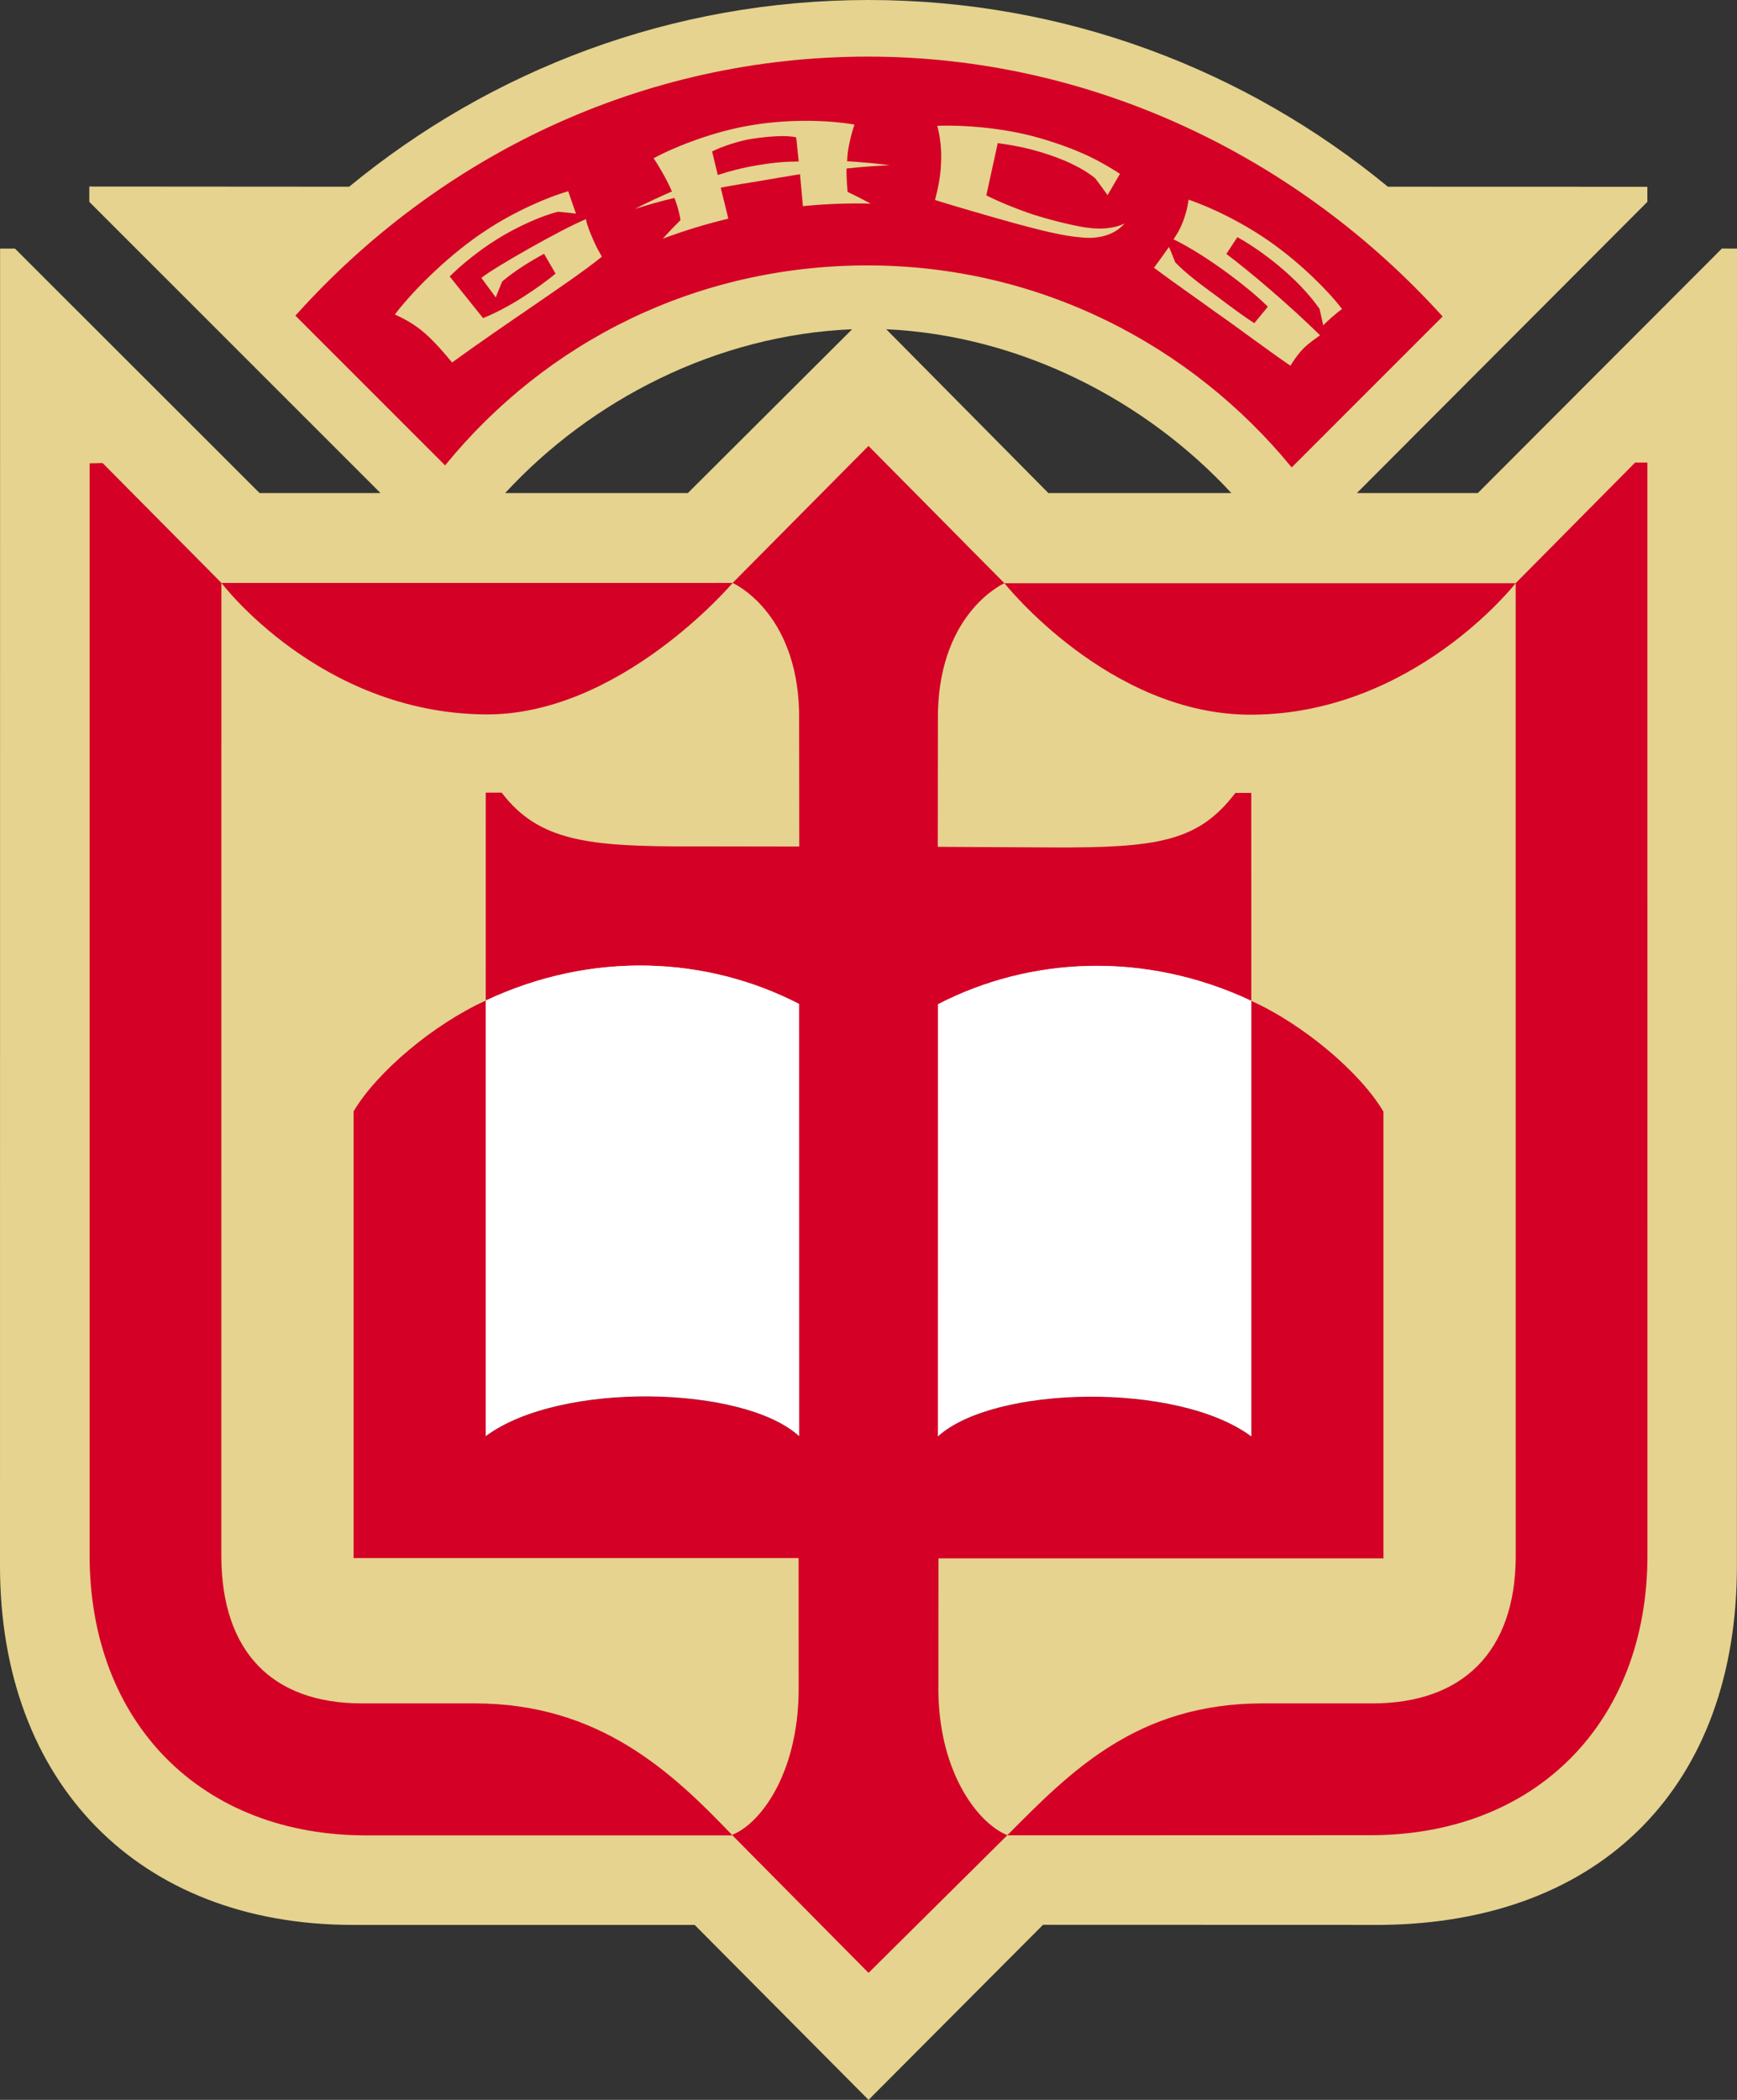
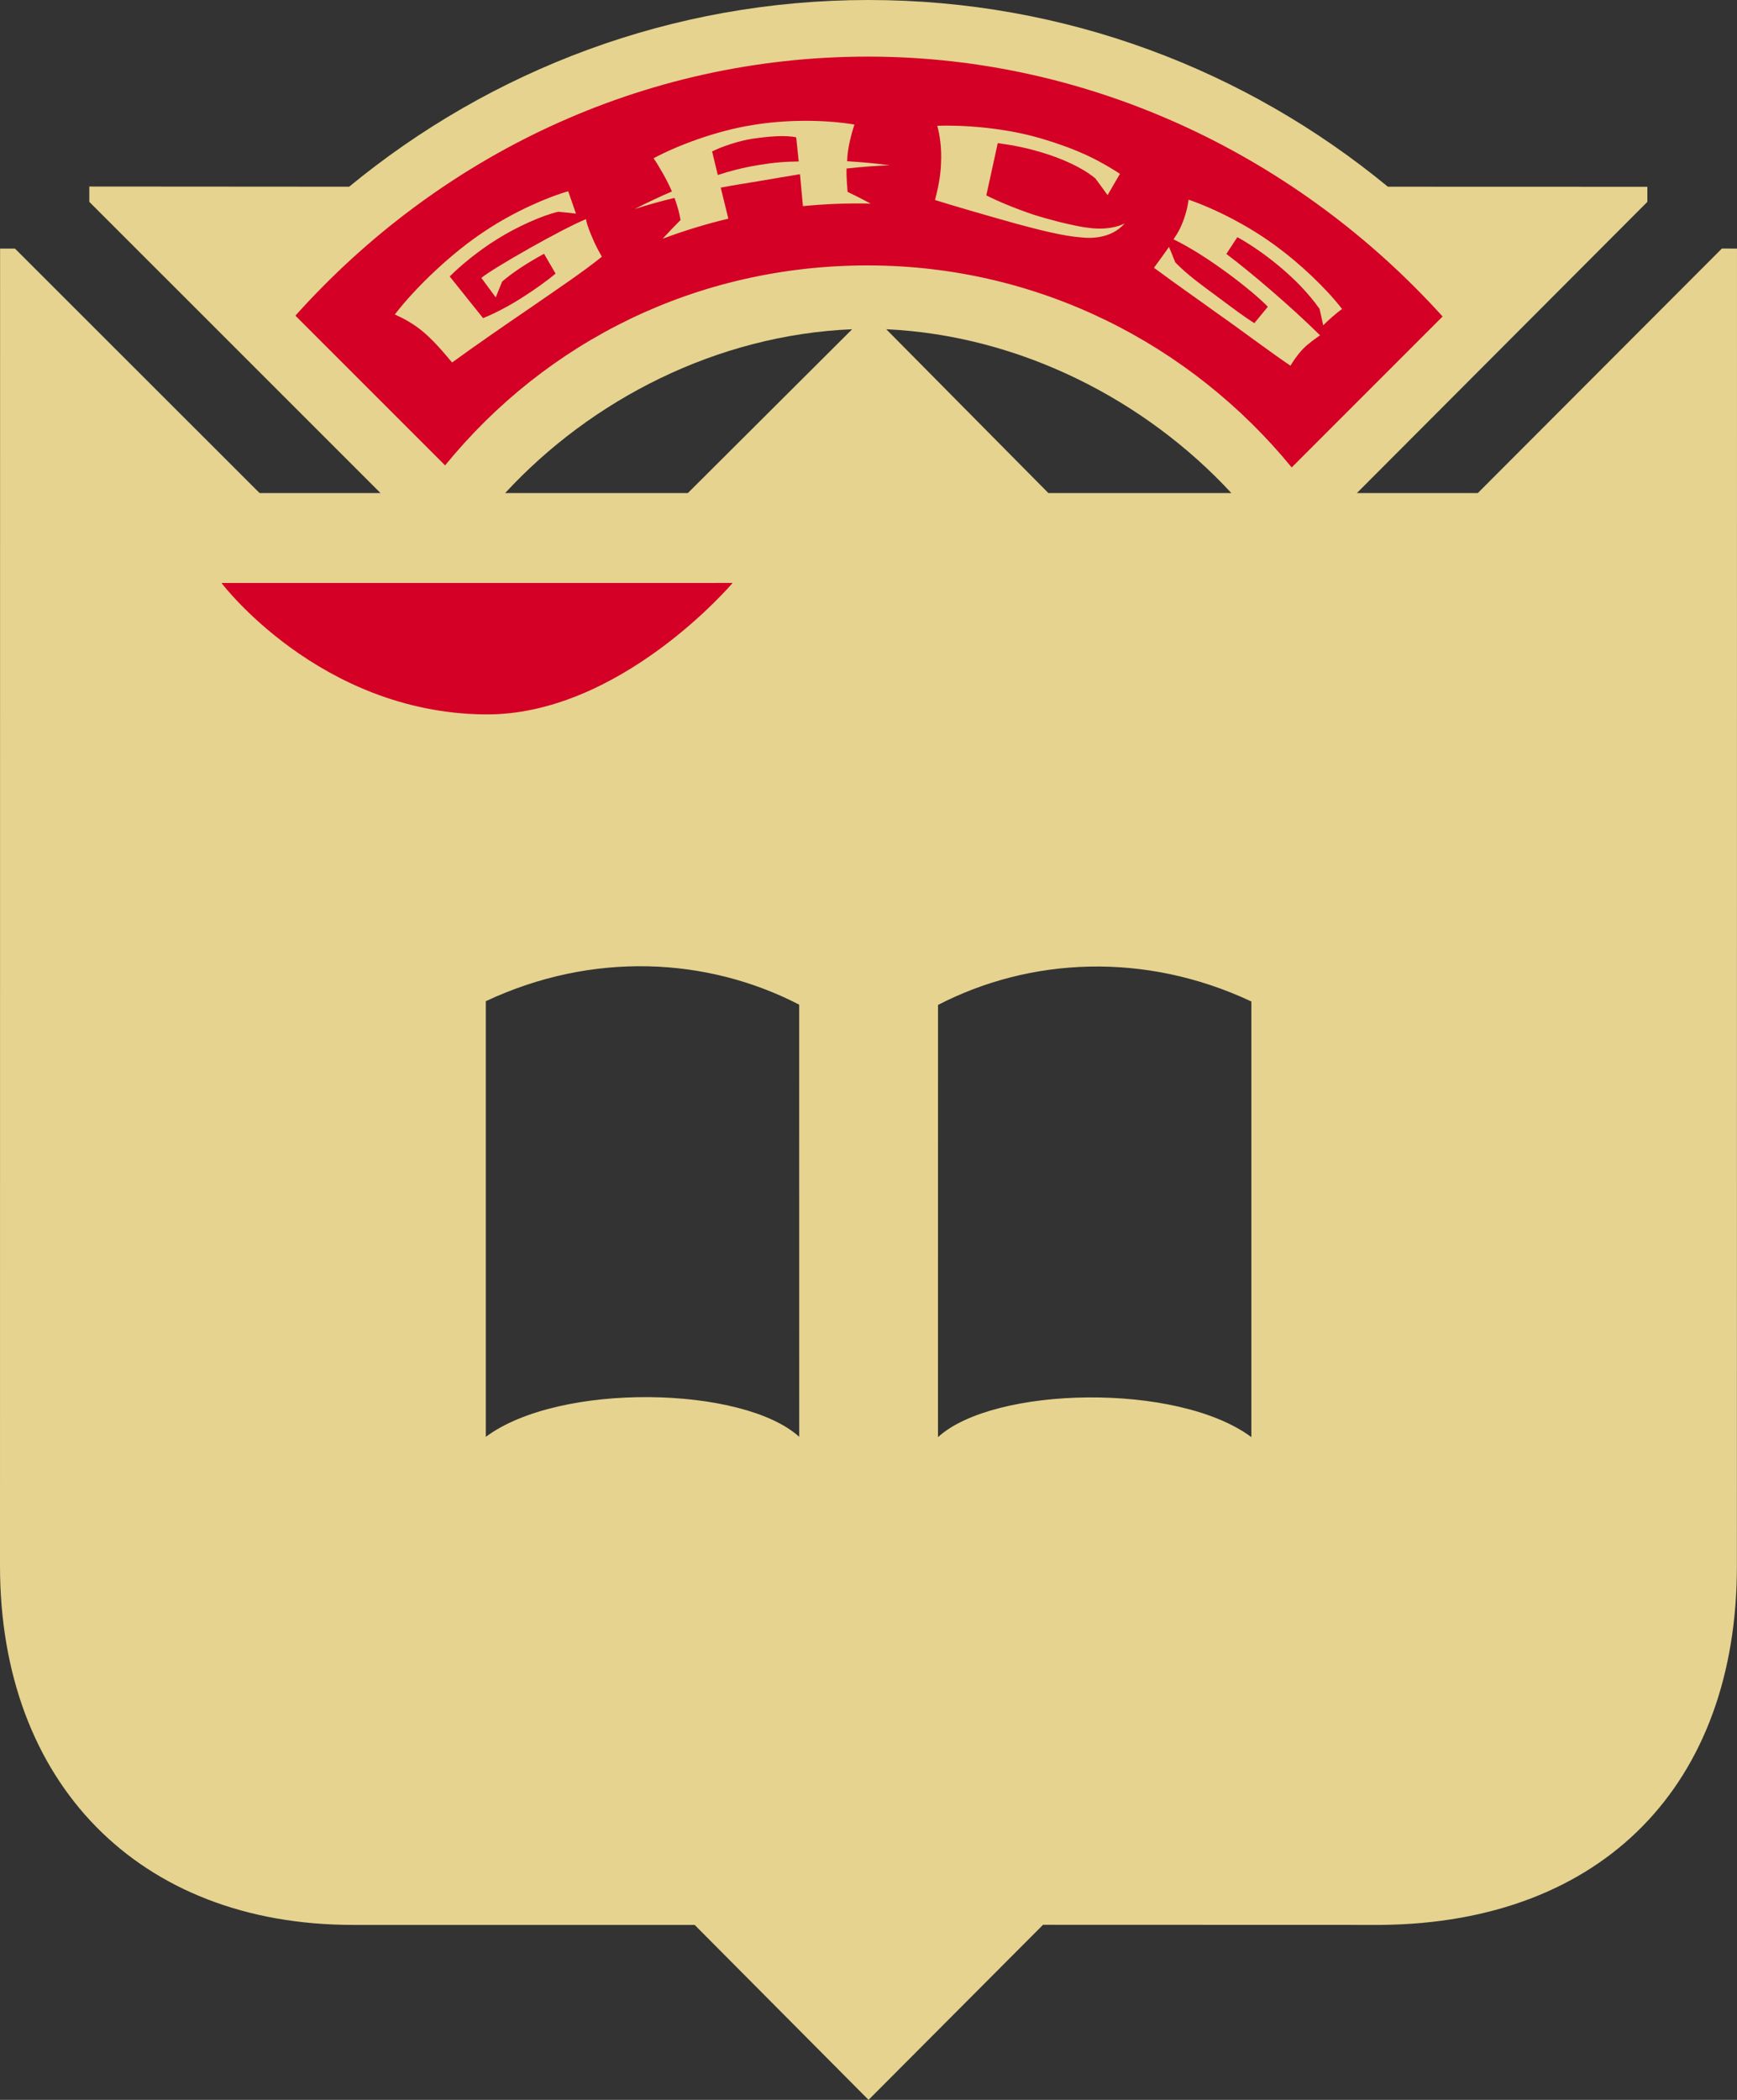
<svg xmlns="http://www.w3.org/2000/svg" version="1.1" id="Layer_1" x="0px" y="0px" width="324.222px" height="391.895px" viewBox="0 0 324.222 391.895" enable-background="new 0 0 324.222 391.895" xml:space="preserve">
  <rect x="0" y="0" width="324.222" height="391.895" fill="#333333" stroke="none" />
  <path fill="#E5D38F" d="M321.406,46.381l-45.558,45.633h-22.574l54.216-54.342V34.86l-48.436-0.015  C232.586,13.062,198.855,0,162.113,0C125.369,0,91.638,13.062,65.17,34.845l-48.5-0.033l-0.001,2.86L71.02,92.014H48.448  L2.797,46.398l-2.781-0.001L0,292.256c0,40.381,25.796,66.988,65.893,66.988h63.77l32.458,32.65l32.565-32.67l63.194,0.02  c41.438-0.43,66.324-26.336,66.324-66.953l0.017-245.893L321.406,46.381z M90.681,268.154v-81.301  c19.901-9.345,41.303-8.235,58.49,0.643l0.008,80.659C138.761,258.662,104.5,257.883,90.681,268.154z M128.398,92.014H94.297  c16.123-17.478,39.556-29.506,64.761-30.567L128.398,92.014z M229.838,92.014h-34.156l-30.257-30.567  C190.425,62.608,213.807,74.679,229.838,92.014z M233.577,268.207c-13.818-10.271-48.08-9.492-58.496,0l0.006-80.659  c17.189-8.877,38.59-9.986,58.49-0.641V268.207z" />
  <path fill="#D40026" d="M141.489,30.816c3.147-0.515,5.121-0.655,7.599-0.682c-0.157-1.501-0.314-3-0.472-4.499  c-1.98-0.457-5.162-0.174-8.196,0.26c-2.434,0.371-5.657,1.438-7.5,2.371c0.354,1.464,0.705,2.929,1.06,4.395  C136.142,31.945,138.612,31.299,141.489,30.816z" />
  <g>
    <path fill="#D40026" d="M161.949,49.534c31.838,0,60.285,14.669,79.156,37.703l28.17-28.171   c-26.787-29.627-65.262-48.501-107.262-48.501c-42.165,0-80.103,18.506-106.876,48.344L83.08,86.853   C101.948,63.723,130.039,49.534,161.949,49.534z M218.199,46.08c0.406,0.96,0.795,1.919,1.17,2.88   c2.307,2.39,5.014,4.289,7.904,6.439c2.621,1.962,4.963,3.719,6.855,4.914c0.838-1.021,1.682-2.041,2.521-3.061   c-2.568-2.72-11.062-9.431-17.602-12.586c0.227-0.419,0.973-1.259,1.758-3.298c0.76-1.974,1.002-3.629,1.049-4.109   c5.184,1.8,11.549,5.057,16.668,8.92c3.896,2.857,8.988,7.568,11.986,11.497c-1.012,0.688-2.662,2.164-3.525,3.039   c-0.211-1.02-0.436-2.04-0.678-3.06c-1.941-2.791-4.732-5.684-7.846-8.227c-2.125-1.755-4.875-3.725-7.498-5.168   c-0.686,1.044-1.367,2.086-2.053,3.131c4.494,3.378,11.867,9.642,17.49,15.182c-0.98,0.723-2.064,1.413-3.184,2.542   c-1.209,1.281-2.035,2.61-2.336,3.14c-3.736-2.515-10.047-7.27-13.613-9.74c-3.684-2.674-7.859-5.556-11.865-8.539   C215.803,49.458,217.768,46.704,218.199,46.08z M174.941,23.474c4.506-0.162,12.232,0.297,19.055,2.274   c8.082,2.352,11.818,4.641,15.055,6.687c-0.777,1.326-1.551,2.655-2.316,3.987c-0.74-1.055-1.51-2.103-2.295-3.142   c-1.572-1.283-4.266-2.942-8.754-4.443c-3.875-1.266-6.793-1.768-9.449-2.124c-0.711,3.25-1.422,6.499-2.135,9.748   c1.818,0.935,5.232,2.412,8.936,3.644c2.572,0.811,6.328,1.806,9.568,2.352c0.002-0.008,0.006-0.017,0.01-0.024   c0.01-0.014,4.041,0.861,7.287-0.72c-2.664,3.078-6.947,2.722-7.996,2.604c-3.436-0.247-7.924-1.405-12.227-2.568   c-5.793-1.617-11.42-3.254-15.15-4.419c0.393-1.611,1.035-4.043,1.117-6.876C175.791,27.797,175.445,25.218,174.941,23.474z    M121.997,29.538c4.328-2.338,11.627-5.107,18.304-6.171c6.084-1.042,13.325-1.099,19.187-0.124   c-0.561,1.677-1.324,4.577-1.354,6.701c-0.005,0.048-0.009,0.097-0.015,0.145c2.67,0.161,5.331,0.407,7.967,0.755   c-2.705,0.102-5.396,0.312-8.07,0.609c-0.057,1.61,0.148,3.822,0.193,4.356c1.462,0.699,2.894,1.429,4.297,2.188   c-4.219-0.098-8.438,0.062-12.635,0.477c-0.182-1.987-0.365-3.974-0.546-5.96c-2.678,0.433-5.274,0.885-7.491,1.261   c-2.141,0.357-4.826,0.766-7.306,1.246c0.474,1.929,0.948,3.859,1.423,5.789c-4.144,0.989-8.239,2.238-12.258,3.744   c1.073-1.178,2.185-2.34,3.332-3.481c-0.223-1.299-0.391-2.034-1.02-3.835c-0.039-0.101-0.078-0.203-0.118-0.303   c-2.479,0.599-4.949,1.284-7.405,2.066c2.271-1.17,4.586-2.257,6.937-3.267C124.545,33.641,122.909,30.852,121.997,29.538z    M79.342,62.226c-2.022-1.781-4.086-2.834-5.644-3.535c3.874-5.071,10.795-11.664,16.973-15.667   c5.405-3.609,11.792-6.325,15.39-7.326c0.477,1.395,0.957,2.787,1.445,4.175c-1.09-0.133-2.19-0.251-3.296-0.352   c-2.945,0.655-7.842,2.866-11.4,5.106c-3.57,2.215-6.88,4.972-8.871,6.971c2.077,2.591,4.155,5.182,6.231,7.774   c2.134-0.853,4.947-2.312,7.483-3.955c2.007-1.273,4.557-3.083,6.046-4.354c-0.715-1.231-1.434-2.465-2.149-3.697   c-2.823,1.533-5.624,3.296-7.813,5.173c-0.416,0.987-0.812,1.977-1.199,2.968c-0.896-1.215-1.792-2.429-2.69-3.644   c2.183-1.81,15.078-9.167,19.535-10.964c0.124,1.011,0.914,2.852,1.254,3.646c0.701,1.642,1.221,2.482,1.705,3.361   c-3.325,2.724-8.66,6.291-13.259,9.479c-4.479,3.06-10.082,6.9-14.697,10.268C83.286,66.344,81.462,64.107,79.342,62.226z" />
-     <path fill="#D40026" d="M307.502,86.33h-2.299l-22.312,22.525h0.023l0.01,181.668c-0.074,17.721-9.887,27.379-26.75,27.379   c0,0-20.152,0-20.518,0c-23.416,0.023-35.771,12.645-47.621,24.594c-5.719-2.289-13.086-12.264-12.879-28l0.01-23.666h83.064   v-83.359c-4.352-7.379-15.023-16.322-24.666-20.676v81.301c-13.818-10.271-48.08-9.492-58.496,0l0.006-80.659   c17.189-8.877,38.59-9.987,58.49-0.642l-0.006-38.813l-2.967,0.005c-6.945,9.068-14.359,10.266-34.469,10.17l-21.082-0.115   l0.033-25.18c0.459-18.8,12.41-24.013,12.41-24.013l-25.377-25.625l-25.359,25.571c0,0,11.952,5.214,12.41,24.013l0.033,25.181   l-19.377-0.03c-20.11,0.095-29.228-0.958-36.172-10.025l-2.968-0.005l-0.006,38.812c19.901-9.345,41.302-8.235,58.489,0.642   l0.008,80.66c-10.418-9.492-44.678-10.271-58.497,0v-81.302c-9.643,4.354-20.314,13.296-24.665,20.677v83.361h83.064l0.009,23.662   c0.208,15.74-6.717,25.719-12.436,28.01l25.48,25.743l25.889-25.673l67.412-0.02c31.092,0.174,52.088-20.955,52.088-52.213   L307.502,86.33z" />
-     <path fill="#D40026" d="M233.771,133.386c30.197-0.222,49.119-24.531,49.119-24.531l-95.406-0.006   C187.484,108.849,207.104,133.582,233.771,133.386z" />
    <path fill="#D40026" d="M90.461,133.333c25.261,0.279,46.288-24.537,46.288-24.537l-95.405,0.006   C41.343,108.802,59.6,132.992,90.461,133.333z" />
-     <path fill="#D40026" d="M16.726,86.468l-0.001,203.767c0,31.26,20.875,52.471,51.967,52.297h68.022   c-11.328-11.855-24.87-24.629-48.108-24.629c-0.367,0-21.023,0-21.023,0c-16.864,0-26.199-9.711-26.272-27.432l0.009-181.669h0.024   L19.147,86.416L16.726,86.468z" />
  </g>
  <g>
-     <path fill="#FFFFFF" d="M90.668,186.721c19.901-9.345,41.302-8.235,58.489,0.642l0.008,80.66c-10.418-9.492-44.678-10.271-58.497,0   V186.721" />
-     <path fill="#FFFFFF" d="M233.564,186.775v81.301c-13.818-10.271-48.08-9.492-58.496,0l0.006-80.659   C192.264,178.54,213.664,177.43,233.564,186.775" />
-   </g>
+     </g>
</svg>